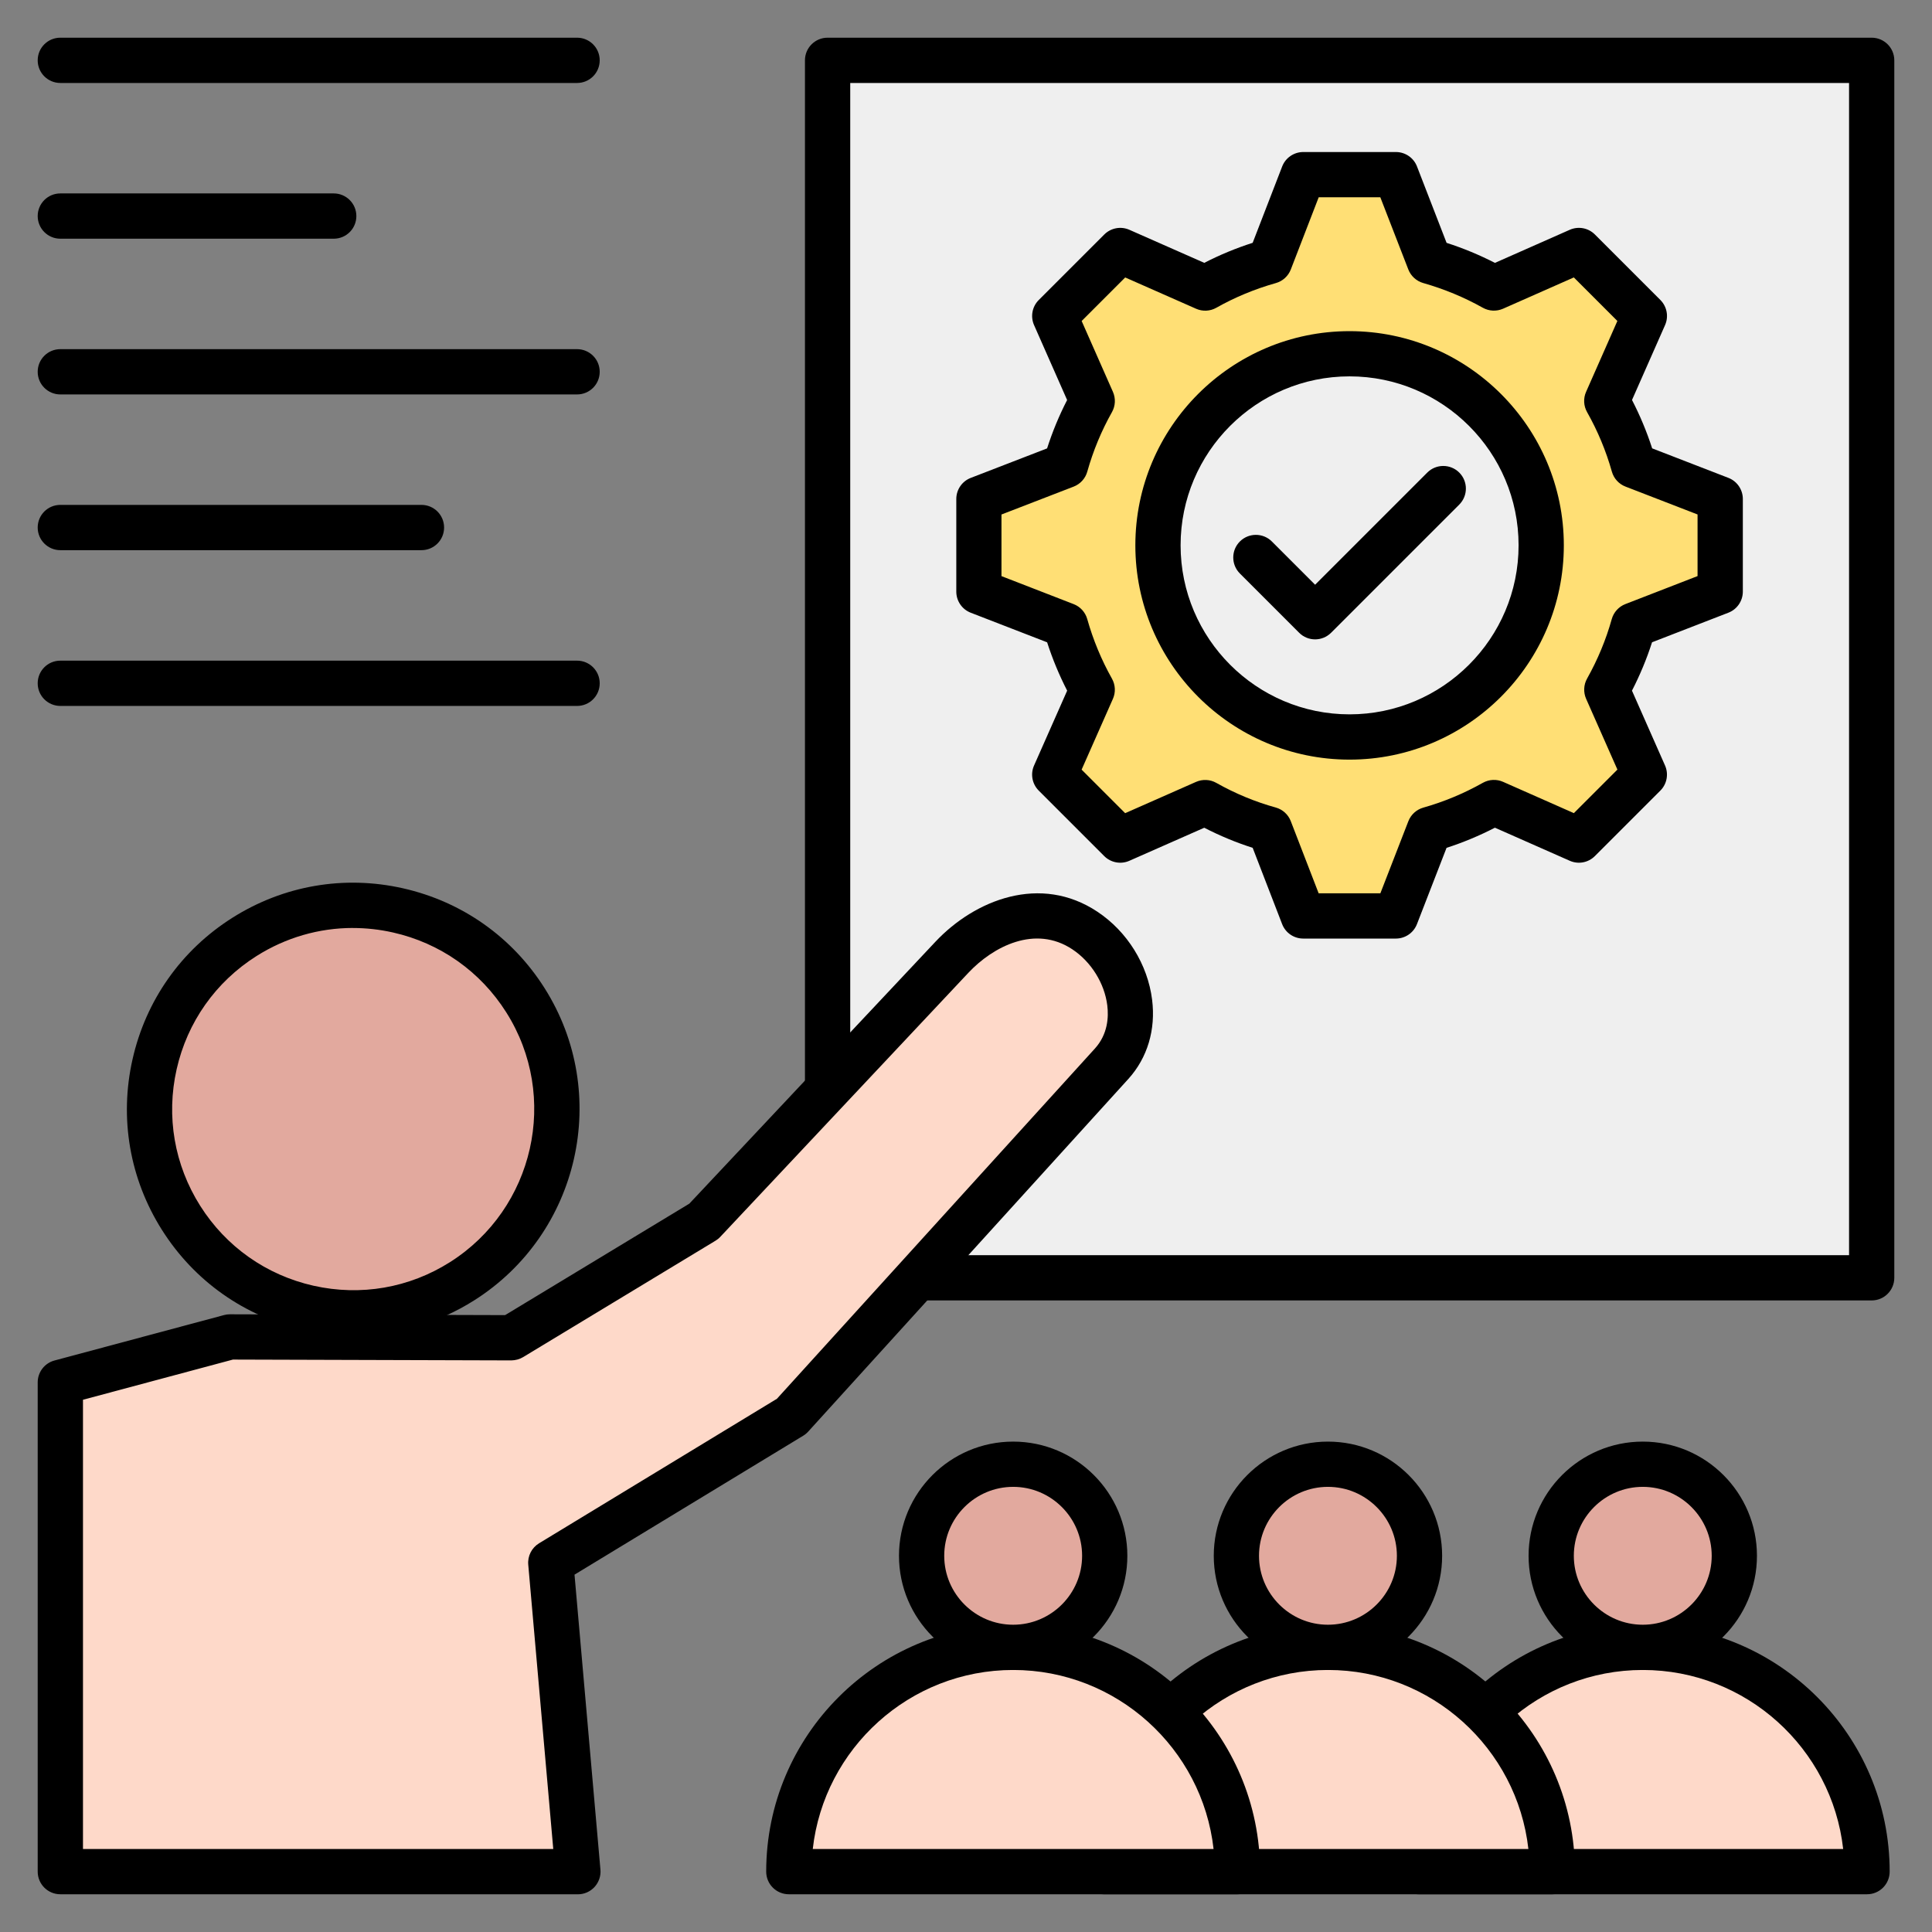
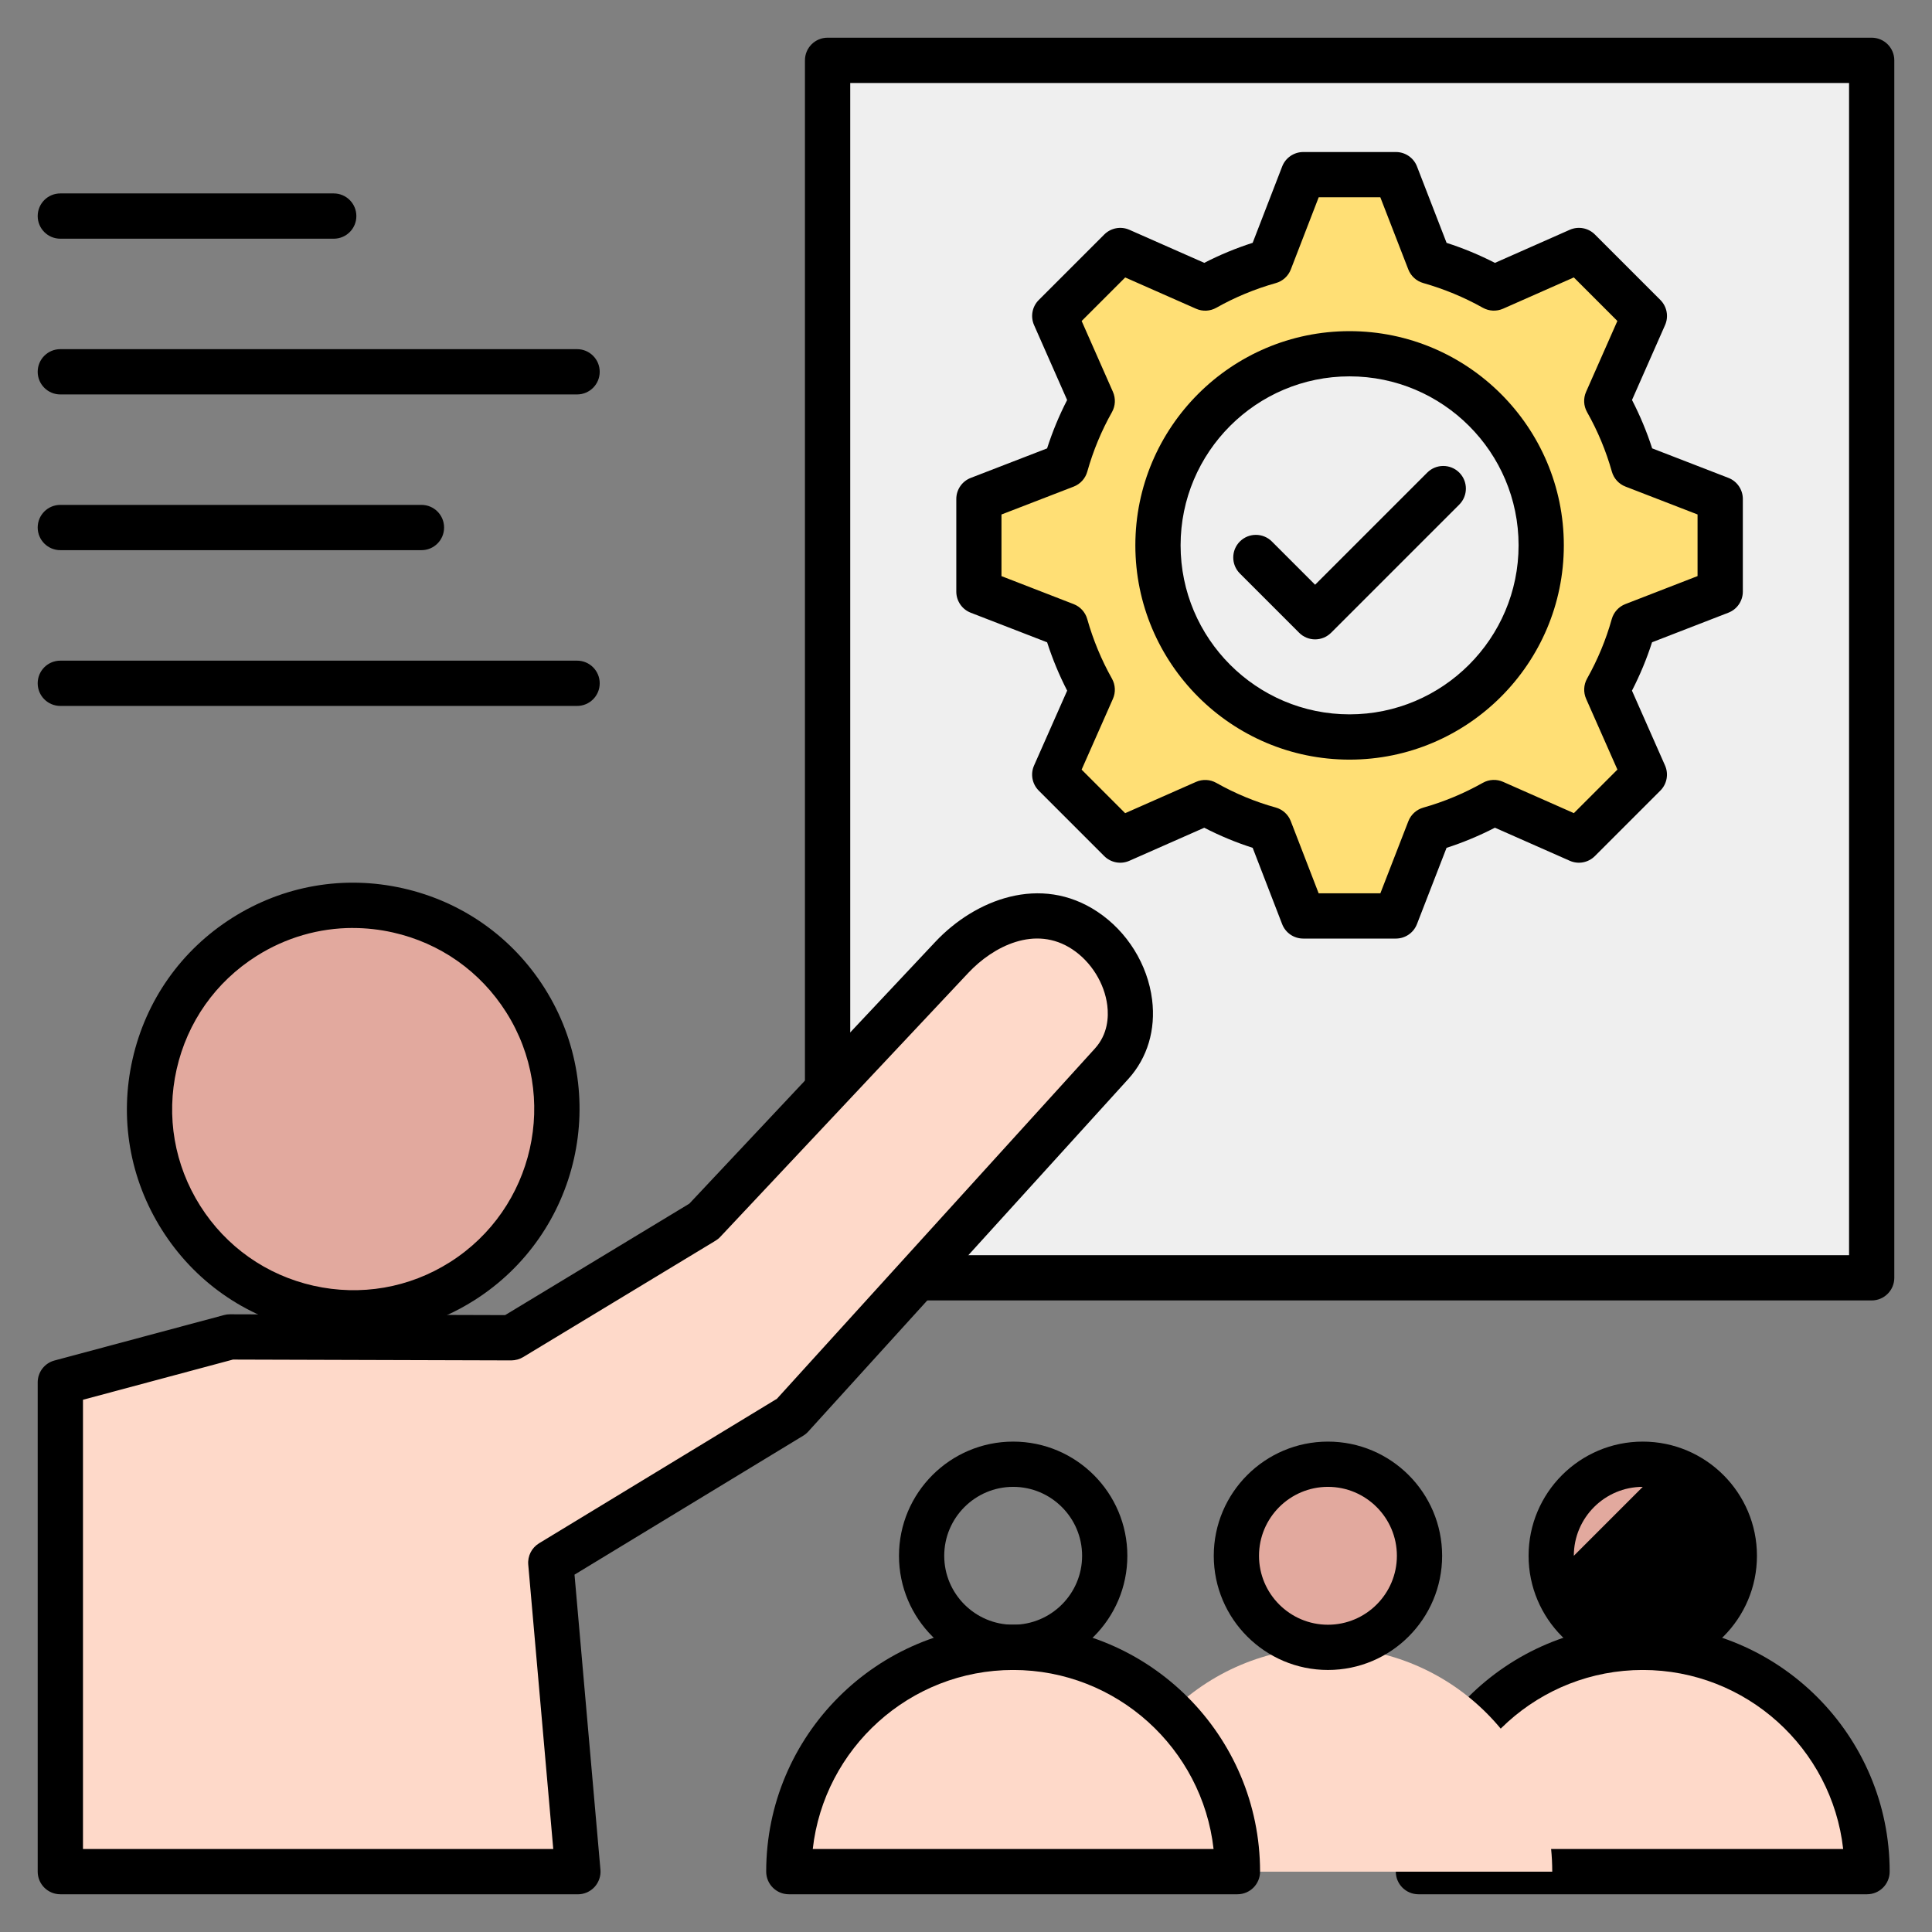
<svg xmlns="http://www.w3.org/2000/svg" id="Layer_1" viewBox="0 0 512 512" data-name="Layer 1">
  <rect x="0" y="0" width="512" height="512" fill="#808080" stroke="none" />
  <g>
    <path d="m64.78 248.29c25.2-15.93 58.54-8.42 74.47 16.78 15.93 25.17 8.42 58.51-16.78 74.47-25.17 15.93-58.54 8.42-74.47-16.78s-8.42-58.54 16.78-74.47z" fill="#e2a99e" fill-rule="evenodd" />
    <path d="m93.75 353.91c-4.42 0-8.88-.49-13.3-1.49-15.63-3.52-28.96-12.92-37.52-26.46s-11.34-29.6-7.81-45.23c3.52-15.63 12.92-28.95 26.46-37.51s29.6-11.34 45.23-7.81 28.95 12.92 37.51 26.46c17.67 27.92 9.31 65.03-18.64 82.73-9.7 6.14-20.71 9.3-31.92 9.31zm-.22-107.99c-8.97 0-17.78 2.53-25.55 7.44-10.83 6.85-18.35 17.51-21.17 30.01s-.6 25.35 6.25 36.19c6.85 10.83 17.51 18.35 30.02 21.17 12.51 2.81 25.35.6 36.17-6.25 22.36-14.16 29.06-43.86 14.92-66.19-6.85-10.84-17.51-18.35-30.01-21.17-3.54-.8-7.1-1.19-10.64-1.19z" />
  </g>
  <g>
    <path d="m219.32 15.99h276.69v322.64h-276.69z" fill="#efefef" />
    <path d="m496.01 344.62h-276.69c-3.31 0-6-2.68-6-6v-322.63c0-3.31 2.68-6 6-6h276.69c3.31 0 6 2.68 6 6v322.64c0 3.31-2.68 6-6 6zm-270.69-11.99h264.7v-310.64h-264.7v310.65z" />
  </g>
  <path d="m348.52 169.44c-1.53 0-3.07-.58-4.24-1.76l-15.7-15.7c-2.34-2.34-2.34-6.14 0-8.48s6.14-2.34 8.48 0l11.46 11.46 29.72-29.72c2.34-2.34 6.14-2.34 8.48 0s2.34 6.14 0 8.48l-33.96 33.96c-1.17 1.17-2.71 1.76-4.24 1.76z" />
  <g>
    <path d="m336.5 69.25c-6.04 1.7-11.76 4.08-17.09 7.09l-22.54-9.95-17.35 17.35 9.95 22.54c-3 5.33-5.39 11.06-7.09 17.09l-22.96 8.87v24.55l22.96 8.9c1.7 6.01 4.08 11.74 7.09 17.09l-9.95 22.51 17.35 17.35 22.54-9.95c5.33 3 11.06 5.41 17.09 7.09l8.87 22.96h24.55l8.9-22.93c6.01-1.7 11.74-4.11 17.09-7.11l22.51 9.95 17.35-17.35-9.95-22.51c3-5.36 5.41-11.08 7.09-17.09l22.96-8.9v-24.55l-22.93-8.87c-1.7-6.04-4.11-11.76-7.11-17.09l9.95-22.54-17.35-17.35-22.51 9.95c-5.36-3-11.08-5.39-17.09-7.09l-8.9-22.96h-24.55l-8.87 22.96zm21.15 24.49c-28.03 0-50.77 22.73-50.77 50.77s22.73 50.8 50.77 50.8 50.8-22.73 50.8-50.8-22.73-50.77-50.8-50.77z" fill="#ffdf75" fill-rule="evenodd" />
    <path d="m369.92 248.73h-24.55c-2.48 0-4.7-1.52-5.59-3.83l-7.81-20.22c-4.39-1.4-8.68-3.18-12.83-5.32l-19.85 8.76c-2.26 1-4.91.5-6.66-1.25l-17.35-17.35c-1.75-1.75-2.25-4.4-1.24-6.66l8.77-19.83c-2.11-4.11-3.89-8.4-5.31-12.81l-20.24-7.84c-2.31-.89-3.83-3.12-3.83-5.59v-24.55c0-2.48 1.52-4.7 3.83-5.59l20.23-7.82c1.42-4.43 3.2-8.72 5.31-12.82l-8.76-19.85c-1-2.26-.51-4.91 1.25-6.66l17.35-17.35c1.75-1.75 4.4-2.25 6.66-1.25l19.85 8.76c4.09-2.11 8.39-3.89 12.82-5.31l7.82-20.23c.89-2.31 3.12-3.83 5.59-3.83h24.55c2.48 0 4.7 1.52 5.59 3.83l7.84 20.24c4.42 1.42 8.71 3.2 12.81 5.31l19.83-8.77c2.27-1 4.91-.51 6.66 1.24l17.35 17.35c1.75 1.75 2.25 4.4 1.25 6.66l-8.76 19.85c2.13 4.13 3.92 8.42 5.34 12.82l20.2 7.82c2.31.89 3.83 3.12 3.83 5.59v24.55c0 2.47-1.52 4.7-3.83 5.59l-20.23 7.84c-1.4 4.37-3.18 8.66-5.32 12.82l8.76 19.83c1 2.26.51 4.91-1.24 6.66l-17.35 17.35c-1.75 1.75-4.4 2.25-6.66 1.24l-19.83-8.76c-4.14 2.13-8.43 3.92-12.82 5.34l-7.84 20.21c-.9 2.31-3.11 3.83-5.59 3.83zm-20.44-11.99h16.33l7.42-19.11c.68-1.75 2.15-3.09 3.96-3.6 5.45-1.54 10.76-3.75 15.79-6.58 1.65-.92 3.63-1.02 5.36-.25l18.75 8.29 11.54-11.54-8.29-18.75c-.76-1.73-.67-3.71.25-5.36 2.83-5.05 5.03-10.36 6.54-15.77.51-1.82 1.85-3.3 3.61-3.98l19.13-7.42v-16.33l-19.1-7.39c-1.76-.68-3.1-2.15-3.61-3.97-1.54-5.47-3.75-10.78-6.57-15.77-.93-1.65-1.03-3.64-.26-5.37l8.29-18.78-11.54-11.54-18.75 8.29c-1.73.76-3.71.67-5.36-.25-4.96-2.78-10.27-4.98-15.79-6.55-1.81-.51-3.28-1.85-3.96-3.6l-7.42-19.13h-16.33l-7.39 19.13c-.68 1.76-2.15 3.1-3.97 3.61-5.54 1.56-10.85 3.76-15.77 6.54-1.65.93-3.64 1.03-5.37.26l-18.78-8.29-11.54 11.54 8.29 18.78c.76 1.73.67 3.72-.26 5.37-2.78 4.93-4.98 10.23-6.54 15.77-.51 1.82-1.85 3.29-3.61 3.97l-19.13 7.39v16.33l19.13 7.42c1.76.68 3.09 2.15 3.6 3.96 1.56 5.52 3.76 10.83 6.55 15.79.92 1.65 1.02 3.63.25 5.36l-8.29 18.75 11.54 11.54 18.78-8.29c1.73-.76 3.72-.67 5.37.26 5.02 2.83 10.32 5.03 15.75 6.53 1.83.51 3.31 1.85 3.99 3.62l7.39 19.13zm8.16-35.43c-31.3 0-56.76-25.48-56.76-56.79s25.46-56.76 56.76-56.76 56.79 25.46 56.79 56.76-25.48 56.79-56.79 56.79zm0-101.57c-24.69 0-44.77 20.08-44.77 44.77s20.09 44.8 44.77 44.8 44.8-20.1 44.8-44.8-20.1-44.77-44.8-44.77z" />
  </g>
  <g>
    <path d="m435.35 436.57c32.83 0 59.44 26.62 59.44 59.44h-118.89c0-32.83 26.62-59.44 59.44-59.44z" fill="#fed9c9" fill-rule="evenodd" />
    <path d="m494.79 502h-118.89c-3.31 0-6-2.68-6-6 0-36.08 29.36-65.44 65.44-65.44s65.44 29.36 65.44 65.44c0 3.31-2.68 6-6 6zm-112.56-11.99h106.23c-2.99-26.66-25.67-47.45-53.11-47.45s-50.12 20.79-53.11 47.45z" />
  </g>
  <g>
    <path d="m435.35 436.57c13.35 0 24.26-10.91 24.26-24.26s-10.91-24.26-24.26-24.26-24.26 10.91-24.26 24.26 10.89 24.26 24.26 24.26z" fill="#e2a99e" fill-rule="evenodd" />
-     <path d="m435.35 442.56c-16.69 0-30.26-13.57-30.26-30.26s13.57-30.26 30.26-30.26 30.26 13.57 30.26 30.26-13.57 30.26-30.26 30.26zm0-48.53c-10.07 0-18.27 8.2-18.27 18.27s8.2 18.27 18.27 18.27 18.27-8.2 18.27-18.27-8.2-18.27-18.27-18.27z" />
+     <path d="m435.35 442.56c-16.69 0-30.26-13.57-30.26-30.26s13.57-30.26 30.26-30.26 30.26 13.57 30.26 30.26-13.57 30.26-30.26 30.26zm0-48.53c-10.07 0-18.27 8.2-18.27 18.27z" />
  </g>
  <g>
    <path d="m351.92 436.57c32.83 0 59.44 26.62 59.44 59.44h-118.89c0-32.83 26.62-59.44 59.44-59.44z" fill="#fed9c9" fill-rule="evenodd" />
-     <path d="m411.37 502h-118.88c-3.31 0-6-2.68-6-6 0-36.08 29.35-65.44 65.44-65.44s65.44 29.36 65.44 65.44c0 3.31-2.68 6-6 6zm-112.56-11.99h106.23c-2.99-26.66-25.67-47.45-53.11-47.45s-50.12 20.79-53.11 47.45z" />
  </g>
  <g>
    <path d="m351.92 436.57c13.35 0 24.26-10.91 24.26-24.26s-10.91-24.26-24.26-24.26-24.26 10.91-24.26 24.26 10.89 24.26 24.26 24.26z" fill="#e2a99e" fill-rule="evenodd" />
    <path d="m351.92 442.56c-16.69 0-30.26-13.57-30.26-30.26s13.57-30.26 30.26-30.26 30.26 13.57 30.26 30.26-13.57 30.26-30.26 30.26zm0-48.53c-10.07 0-18.27 8.2-18.27 18.27s8.2 18.27 18.27 18.27 18.27-8.2 18.27-18.27-8.2-18.27-18.27-18.27z" />
  </g>
  <g>
    <path d="m268.5 436.57c32.83 0 59.44 26.62 59.44 59.44h-118.89c0-32.83 26.62-59.44 59.44-59.44z" fill="#fed9c9" fill-rule="evenodd" />
    <path d="m327.94 502h-118.89c-3.31 0-6-2.68-6-6 0-36.08 29.35-65.44 65.44-65.44s65.44 29.36 65.44 65.44c0 3.31-2.68 6-6 6zm-112.56-11.99h106.23c-2.99-26.66-25.67-47.45-53.11-47.45s-50.12 20.79-53.11 47.45z" />
  </g>
  <g>
-     <path d="m268.5 436.57c13.35 0 24.26-10.91 24.26-24.26s-10.91-24.26-24.26-24.26-24.26 10.91-24.26 24.26 10.89 24.26 24.26 24.26z" fill="#e2a99e" fill-rule="evenodd" />
    <path d="m268.5 442.56c-16.69 0-30.26-13.57-30.26-30.26s13.57-30.26 30.26-30.26 30.26 13.57 30.26 30.26-13.57 30.26-30.26 30.26zm0-48.53c-10.07 0-18.27 8.2-18.27 18.27s8.2 18.27 18.27 18.27 18.27-8.2 18.27-18.27-8.2-18.27-18.27-18.27z" />
  </g>
-   <path d="m152.93 21.99h-136.94c-3.31 0-6-2.68-6-6s2.68-6 6-6h136.94c3.31 0 6 2.68 6 6s-2.68 6-6 6z" />
  <path d="m88.44 63.26h-72.45c-3.31 0-6-2.68-6-6s2.68-6 6-6h72.45c3.31 0 6 2.68 6 6s-2.68 6-6 6z" />
  <path d="m152.93 104.53h-136.94c-3.31 0-6-2.68-6-6s2.68-6 6-6h136.94c3.31 0 6 2.68 6 6s-2.68 6-6 6z" />
  <path d="m111.69 145.8h-95.7c-3.31 0-6-2.68-6-6s2.68-6 6-6h95.7c3.31 0 6 2.68 6 6s-2.68 6-6 6z" />
  <path d="m152.93 187.08h-136.94c-3.31 0-6-2.68-6-6s2.68-6 6-6h136.94c3.31 0 6 2.68 6 6s-2.68 6-6 6z" />
  <g>
    <path d="m15.99 496.01v-129.66l44.96-12.05 74.58.23 50.97-30.84 65.76-69.99c9.24-9.84 23.33-15.02 35.26-7.09 11.65 7.74 16.47 24.89 7.09 35.26l-84.87 93.49-63.78 38.75 7.2 81.89h-137.17z" fill="#fed9c9" fill-rule="evenodd" />
    <path d="m153.16 502h-137.17c-3.31 0-6-2.68-6-6v-129.66c0-2.71 1.82-5.09 4.44-5.79l44.96-12.05c.51-.14 1.03-.2 1.55-.2h.02l72.9.22 48.82-29.54 65.2-69.39c10.52-11.19 27.88-18 42.95-7.97 7.9 5.25 13.32 13.97 14.49 23.32.99 7.94-1.23 15.38-6.27 20.96l-84.88 93.5c-.39.43-.83.79-1.33 1.09l-60.59 36.81 6.87 78.18c.15 1.67-.42 3.33-1.55 4.58-1.14 1.24-2.74 1.95-4.42 1.95zm-131.17-11.99h124.63l-6.63-75.37c-.2-2.27.91-4.46 2.86-5.65l63.04-38.3 84.29-92.84c3.4-3.77 3.65-8.29 3.26-11.42-.73-5.85-4.27-11.53-9.23-14.83-9.88-6.58-21.03-.77-27.58 6.2l-65.76 69.99c-.37.4-.8.74-1.27 1.02l-50.97 30.84c-.94.57-2.02.85-3.12.87l-73.78-.22-39.74 10.65v119.06z" />
  </g>
</svg>